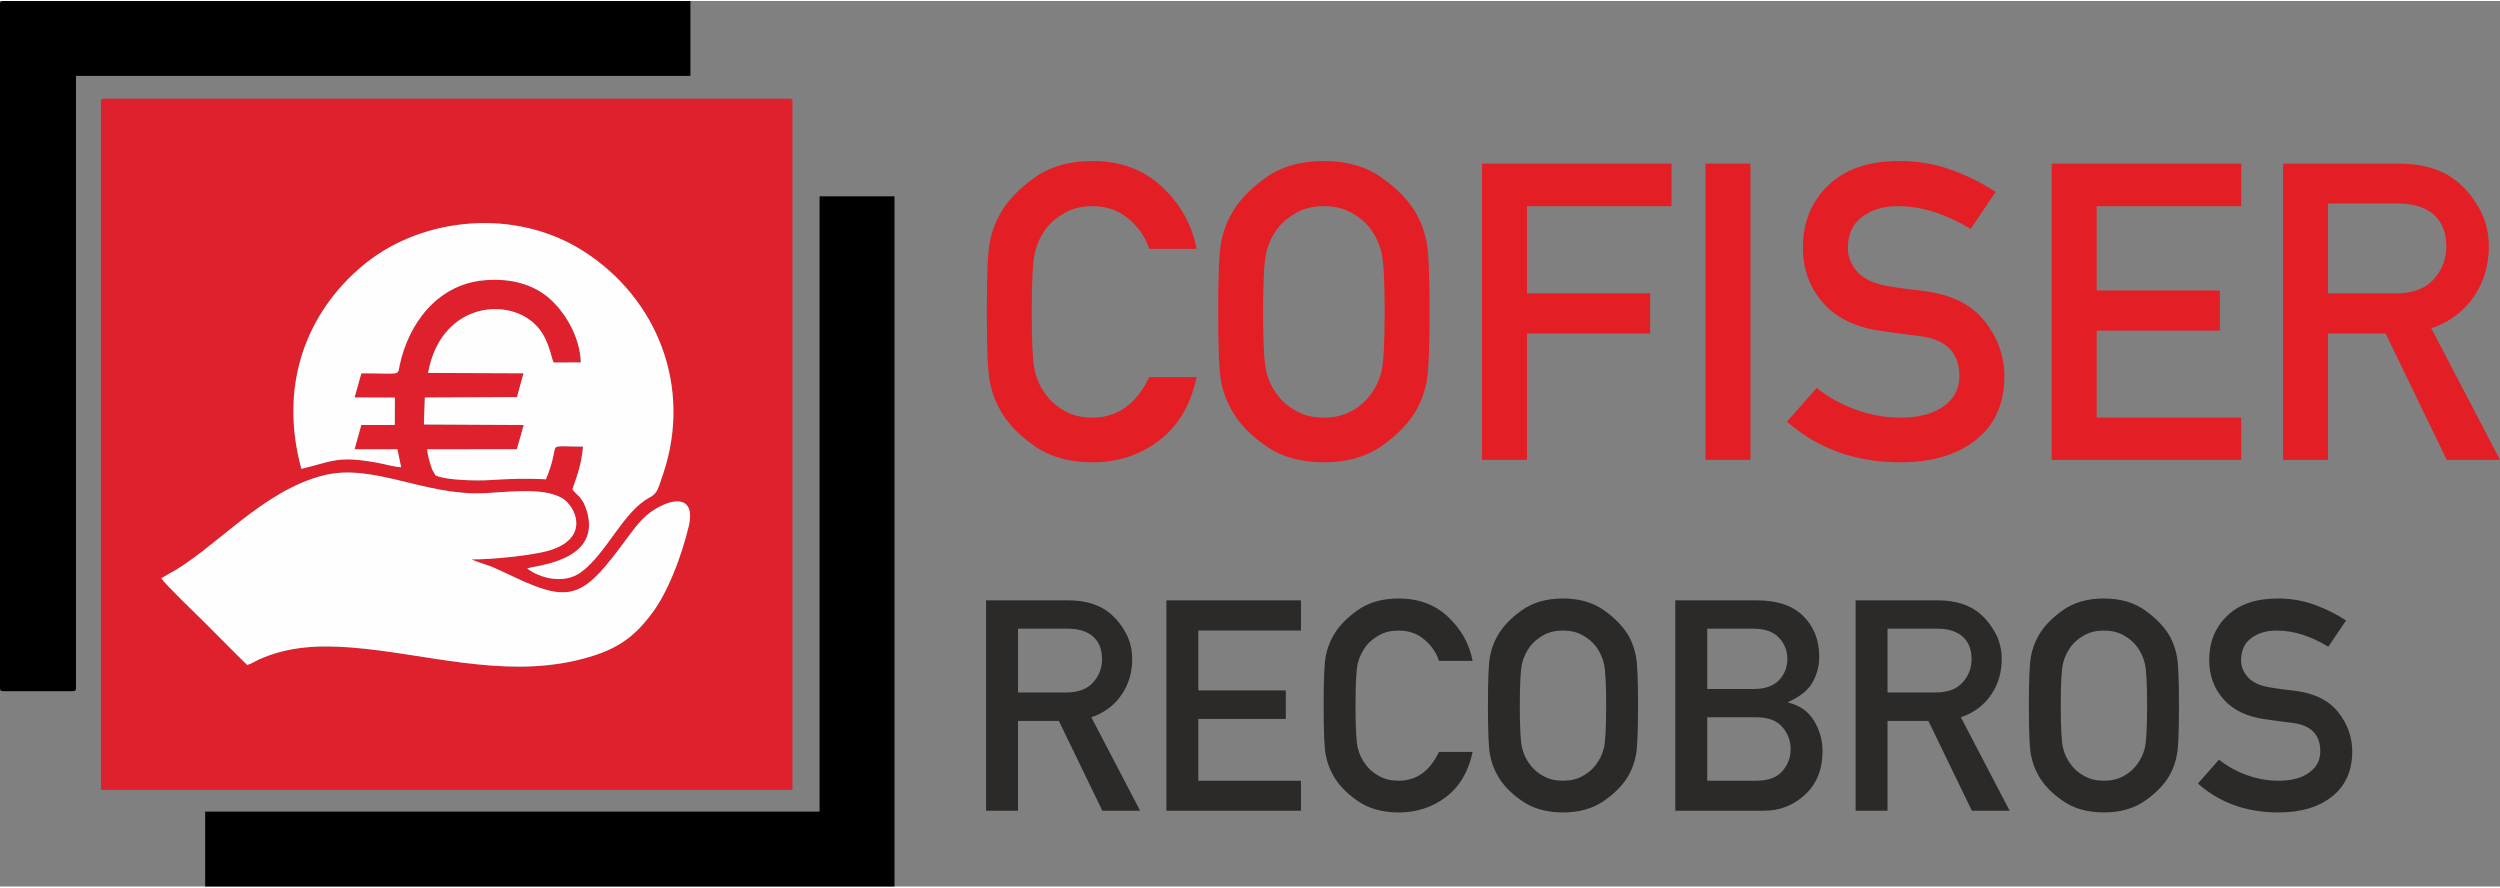
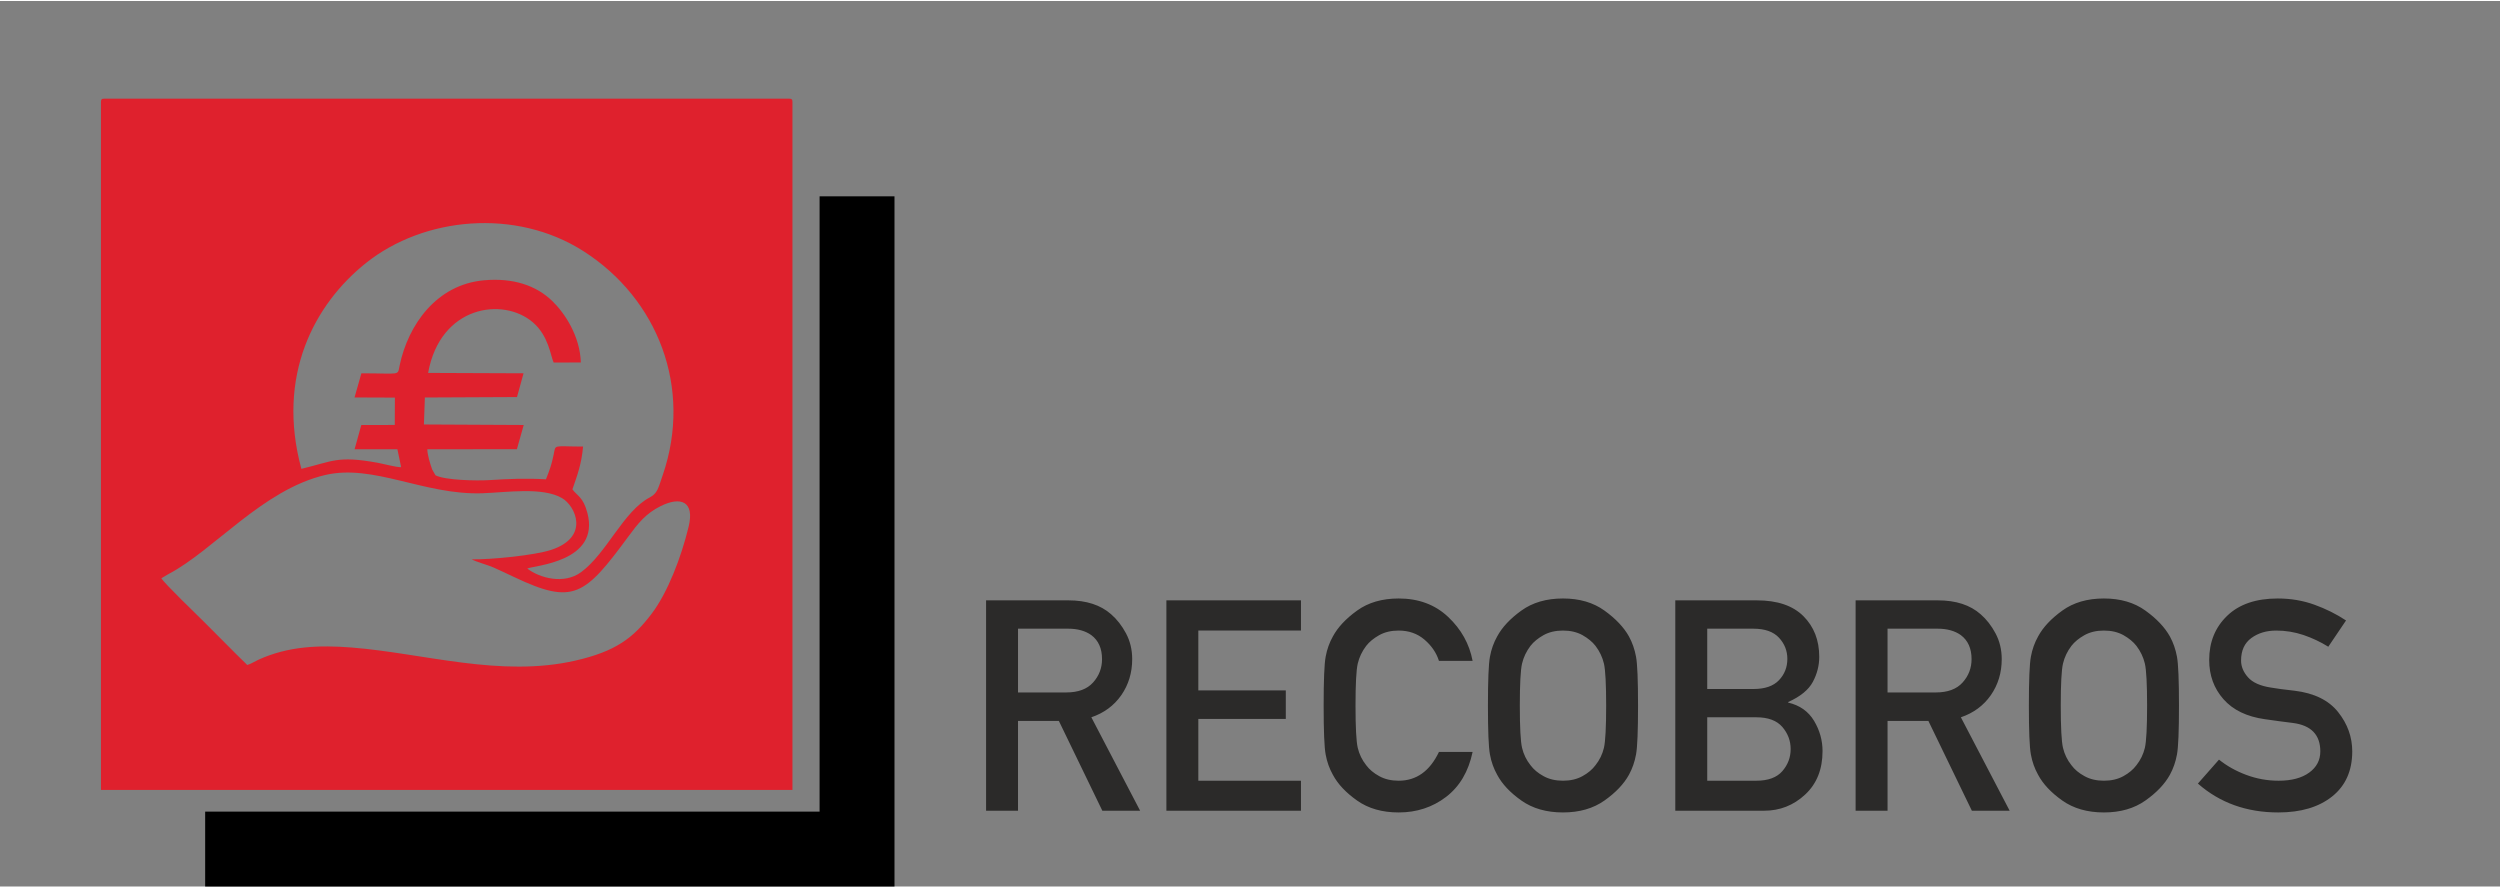
<svg xmlns="http://www.w3.org/2000/svg" xml:space="preserve" width="200px" height="71px" version="1.1" style="shape-rendering:geometricPrecision; text-rendering:geometricPrecision; image-rendering:optimizeQuality; fill-rule:evenodd; clip-rule:evenodd" viewBox="0 0 18818819 6665583">
  <rect x="0" y="0" width="18818819" height="6665583" fill="#808080" stroke="none" />
  <defs>
    <style type="text/css">
   
    .fil1 {fill:black}
    .fil0 {fill:#DF212D}
    .fil2 {fill:#FFFEFE}
    .fil4 {fill:#2B2A29;fill-rule:nonzero}
    .fil3 {fill:#E31E24;fill-rule:nonzero}
   
  </style>
  </defs>
  <g id="Capa_x0020_1">
    <path class="fil0" d="M1861175 4998147c-108984,-105359 -212148,-212657 -321614,-320892 -54466,-53850 -299687,-290750 -325254,-331556l53328 -31667c341121,-178100 709375,-636045 1181167,-746140 362956,-84689 743331,151730 1179402,137668 180655,-5833 456474,-49689 603360,36966 99579,58720 211400,291620 -82012,388964 -124986,41475 -455591,74119 -598852,71403 31895,18477 121988,42344 166152,62118 53864,24123 103138,47549 156319,72701 444473,210102 527609,140264 859111,-309667 69610,-94468 128705,-170153 240044,-225501 152666,-75898 257249,-35601 211493,153790 -56231,232672 -157683,495741 -277384,654307 -139756,185137 -272126,285278 -576456,354795 -564227,128852 -1141740,-55964 -1682407,-98696 -245810,-19440 -478669,-10168 -702417,91939 -26705,12175 -56901,31962 -83980,39468zm407387 -1476533c-190100,-701361 97706,-1240141 487754,-1550478 434091,-345402 1124360,-414544 1635701,-88006 559625,357377 821958,1028073 597353,1683785 -35066,102389 -39989,139274 -98869,170126 -198155,103807 -322672,419709 -516171,562207 -129735,95539 -313574,43682 -405380,-27065 48619,-23775 550140,-47924 452487,-419121 -32042,-121801 -77905,-127902 -112529,-177189 36845,-106576 68794,-190730 80099,-321883 -229100,-334 -204804,-20001 -221554,61262 -16216,78641 -28805,111192 -57877,185311 -152533,-8817 -275766,-3425 -425141,5860 -96890,6020 -331662,1659 -406169,-36003l-24858 -43347c-15814,-43254 -35708,-108623 -37046,-152613l674523 -776 51361 -182140 -751291 -3866 7145 -203105 693494 -3345 49328 -178755 -718379 -2917c91592,-507688 564655,-573070 788725,-380722 119620,102696 133240,254493 156198,302630l204857 -549c-6796,-198703 -119834,-370568 -216042,-463404 -118951,-114777 -291900,-175571 -514993,-155021 -353724,32564 -568455,331943 -633329,641852 -16616,79336 11292,57997 -287699,58225l-51576 181711 303741 1151 -883 205821 -252018 642 -50545 182514 322444 81 28055 134672c-35654,1163 -136371,-25889 -178728,-33555 -302630,-54759 -335141,-10408 -572188,46010zm-1508615 -2761935l0 5178896 5205265 0 0 -5178896c0,-18824 -5699,-24510 -24523,-24510l-5156219 0c-18837,0 -24523,5686 -24523,24510z" />
-     <path class="fil1" d="M0 24497l0 5146224c0,18824 5686,24510 24510,24510l522980 0c18838,0 24510,-5686 24510,-24510l0 -4607096 4625078 0 0 -563625 -5172568 0c-18824,0 -24510,5686 -24510,24497z" />
    <polygon class="fil1" points="6169494,6101944 1544417,6101944 1544417,6665583 6733320,6665583 6733320,1470352 6169494,1470352 " />
-     <path class="fil2" d="M1861175 4998147c27079,-7506 57275,-27293 83980,-39468 223748,-102107 456607,-111379 702417,-91939 540667,42732 1118180,227548 1682407,98696 304330,-69517 436700,-169658 576456,-354795 119701,-158566 221153,-421635 277384,-654307 45756,-189391 -58827,-229688 -211493,-153790 -111339,55348 -170434,131033 -240044,225501 -331502,449931 -414638,519769 -859111,309667 -53181,-25152 -102455,-48578 -156319,-72701 -44164,-19774 -134257,-43641 -166152,-62118 143261,2716 473866,-29928 598852,-71403 293412,-97344 181591,-330244 82012,-388964 -146886,-86655 -422705,-42799 -603360,-36966 -436071,14062 -816446,-222357 -1179402,-137668 -471792,110095 -840046,568040 -1181167,746140l-53328 31667c25567,40806 270788,277706 325254,331556 109466,108235 212630,215533 321614,320892z" />
-     <path class="fil2" d="M2268562 3521614c237047,-56418 269558,-100769 572188,-46010 42357,7666 143074,34718 178728,33555l-28055 -134672 -322444 -81 50545 -182514 252018 -642 883 -205821 -303741 -1151 51576 -181711c298991,-228 271083,21111 287699,-58225 64874,-309909 279605,-609288 633329,-641852 223093,-20550 396042,40244 514993,155021 96208,92836 209246,264701 216042,463404l-204857 549c-22958,-48137 -36578,-199934 -156198,-302630 -224070,-192348 -697133,-126966 -788725,380722l718379 2917 -49328 178755 -693494 3345 -7145 203105 751291 3866 -51361 182140 -674523 776c1338,43990 21232,109359 37046,152613l24858 43347c74507,37662 309279,42023 406169,36003 149375,-9285 272608,-14677 425141,-5860 29072,-74119 41661,-106670 57877,-185311 16750,-81263 -7546,-61596 221554,-61262 -11305,131153 -43254,215307 -80099,321883 34624,49287 80487,55388 112529,177189 97653,371197 -403868,395346 -452487,419121 91806,70747 275645,122604 405380,27065 193499,-142498 318016,-458400 516171,-562207 58880,-30852 63803,-67737 98869,-170126 224605,-655712 -37728,-1326408 -597353,-1683785 -511341,-326538 -1201610,-257396 -1635701,88006 -390048,310337 -677854,849117 -487754,1550478z" />
-     <path class="fil3" d="M8650687 2831050l356788 0c-43883,208430 -137910,367237 -281572,476930 -143649,109707 -311340,164561 -502002,164561 -175518,0 -322832,-42318 -441409,-126417 -119113,-84100 -204256,-174996 -256500,-273210 -36565,-65289 -62158,-136345 -76260,-214170 -14623,-77316 -21419,-250225 -21419,-518725 0,-268501 6796,-441409 21419,-518726 14102,-77838 39695,-148880 76260,-214182 52244,-97158 137387,-188576 256500,-274241 118577,-85678 265891,-128504 441409,-128504 211038,0 386034,65289 523943,195359 138432,130082 225153,285224 259631,465973l-356788 0c-27173,-85679 -78360,-160895 -153590,-225154 -75216,-64245 -166112,-96113 -273196,-96113 -79404,0 -148359,16188 -206343,48578 -58505,32912 -104475,70520 -137909,113359 -43883,57463 -73651,120143 -89853,188576 -15666,67911 -23506,216791 -23506,445075 0,229849 7840,378729 23506,447149 16202,67911 45970,130082 89853,184922 33434,44927 79404,83592 137909,115447 57984,32390 126939,48592 206343,48592 187532,0 330137,-101867 426786,-305079zm519247 -491031c0,-268501 6797,-441409 21420,-518726 14101,-77838 39695,-148880 76260,-214182 52244,-97158 137387,-188576 256499,-274241 118577,-85678 265892,-128504 441410,-128504 174474,0 321267,42826 439844,128504 119098,85665 205298,177083 259617,274241 35521,65302 60606,136344 74707,214182 14623,77317 21420,250225 21420,518726 0,268500 -6797,441409 -21420,518725 -14101,77825 -39186,148881 -74707,214170 -54319,98214 -140519,189110 -259617,273210 -118577,84099 -265370,126417 -439844,126417 -175518,0 -322833,-42318 -441410,-126417 -119112,-84100 -204255,-174996 -256499,-273210 -36565,-65289 -62159,-136345 -76260,-214170 -14623,-77316 -21420,-250225 -21420,-518725zm337978 0c0,229849 7840,378729 23506,447149 16202,67911 45970,130082 89853,184922 33434,44927 79403,83592 137909,115447 57984,32390 126939,48592 206343,48592 79403,0 148358,-16202 206864,-48592 57984,-31855 103954,-70520 137387,-115447 43870,-54840 73651,-117011 89840,-184922 15680,-68420 23506,-217300 23506,-447149 0,-228284 -7826,-377164 -23506,-445075 -16189,-68433 -45970,-131113 -89840,-188576 -33433,-42839 -79403,-80447 -137387,-113359 -58506,-32390 -127461,-48578 -206864,-48578 -79404,0 -148359,16188 -206343,48578 -58506,32912 -104475,70520 -137909,113359 -43883,57463 -73651,120143 -89853,188576 -15666,67911 -23506,216791 -23506,445075zm1648116 1114233l0 -2230045 1426617 0 0 320224 -1088118 0 0 656113 927223 0 0 301934 -927223 0 0 951774 -338499 0zm1682060 0l0 -2230045 338498 0 0 2230045 -338498 0zm613796 -287834l223574 -253877c83578,67389 180227,121199 289398,161938 109172,40752 223053,61650 342687,61650 137388,0 245516,-28738 324397,-86200 78361,-56941 117534,-131635 117534,-224618 0,-175518 -96636,-276341 -290442,-301413 -51201,-6275 -98736,-12536 -142619,-18289 -43869,-6261 -94548,-13579 -153054,-21419 -192750,-26638 -339543,-97680 -440366,-212082 -101345,-114925 -151489,-253356 -151489,-415816 0,-189619 63215,-345817 190141,-468046 126938,-122765 306122,-183880 536493,-183880 137909,0 267457,21942 388642,65811 121721,43883 233515,99780 335369,167169l-188054 278428c-82012,-51201 -169764,-92462 -263283,-124330 -94026,-31347 -190140,-47013 -287819,-47013 -103954,0 -192241,26115 -264849,79403 -72620,53275 -108663,132679 -108663,238733 0,63202 24550,122229 73664,177604 48579,54854 130070,91418 243429,108650 29246,5231 64767,10449 107084,16202 41796,5218 89331,11493 143649,17232 207908,25594 362019,101345 461264,226718 99780,125374 149402,264327 149402,416338 0,204763 -71042,364092 -212604,477452 -142097,113359 -332238,169778 -570970,169778 -335890,0 -620058,-101867 -852515,-306123zm1992355 287834l0 -2230045 1426616 0 0 320224 -1088117 0 0 634693 927223 0 0 301935 -927223 0 0 655070 1088117 0 0 318123 -1426616 0zm2080121 -1929676l0 675968 510885 0c126417,0 221488,-34999 284703,-105519 63202,-69998 95070,-153068 95070,-247616 0,-113360 -38143,-197981 -113359,-254400 -63202,-45448 -145228,-68433 -246559,-68433l-530740 0zm-338499 1929676l0 -2230045 872369 0c190663,0 341630,49114 452902,147315 62158,53810 114924,121721 158285,203212 43361,81490 65289,172387 65289,272675 0,143662 -38651,271122 -115446,381859 -77303,110751 -182822,188589 -317601,234559l517160 990425 -400670 0 -460742 -951774 -433047 0 0 951774 -338499 0z" />
    <path class="fil4" d="M7663125 4724870l0 480007 362782 0c89772,0 157295,-24858 202181,-74935 44873,-49702 67510,-108690 67510,-175825 0,-80501 -27079,-140585 -80500,-180655 -44887,-32270 -103125,-48592 -175090,-48592l-376883 0zm-240378 1370291l0 -1583590 619482 0c135408,0 242613,34865 321615,104609 44150,38210 81611,86428 112409,144305 30785,57863 46358,122403 46358,193632 0,102014 -27440,192522 -81972,271163 -54907,78641 -129829,133909 -225541,166554l367236 703327 -284515 0 -327180 -675874 -307514 0 0 675874 -240378 0zm1357314 0l0 -1583590 1013061 0 0 227387 -772683 0 0 450708 658441 0 0 214409 -658441 0 0 465184 772683 0 0 225902 -1013061 0zm2051730 -442546l253370 0c-31160,148010 -97934,260781 -199948,338686 -102014,77892 -221086,116851 -356480,116851 -124637,0 -229247,-30049 -313454,-89772 -84581,-59723 -145040,-124276 -182140,-194007 -25968,-46371 -44150,-96823 -54157,-152091 -10396,-54907 -15212,-177685 -15212,-368361 0,-190662 4816,-313453 15212,-368347 10007,-55281 28189,-105720 54157,-152091 37100,-68995 97559,-133923 182140,-194756 84207,-60834 188817,-91258 313454,-91258 149857,0 274133,46372 372067,138739 98294,92368 159877,202543 184361,330887l-253370 0c-19279,-60834 -55642,-114243 -109051,-159878 -53422,-45622 -117961,-68259 -194007,-68259 -56392,0 -105358,11506 -146525,34504 -41555,23373 -74200,50077 -97934,80501 -31159,40805 -52311,85317 -63804,133909 -11131,48231 -16696,153951 -16696,316049 0,163222 5565,268942 16696,317534 11493,48231 32645,92368 63804,131314 23734,31909 56379,59362 97934,81986 41167,22998 90133,34504 146525,34504 133173,0 234438,-72340 303058,-216644zm368736 -348694c0,-190662 4816,-313453 15211,-368347 10008,-55281 28190,-105720 54158,-152091 37100,-68995 97559,-133923 182140,-194756 84207,-60834 188816,-91258 313454,-91258 123888,0 228136,30424 312343,91258 84568,60833 145776,125761 184361,194756 25219,46371 43026,96810 53047,152091 10382,54894 15198,177685 15198,368347 0,190676 -4816,313454 -15198,368361 -10021,55268 -27828,105720 -53047,152091 -38585,69731 -99793,134284 -184361,194007 -84207,59723 -188455,89772 -312343,89772 -124638,0 -229247,-30049 -313454,-89772 -84581,-59723 -145040,-124276 -182140,-194007 -25968,-46371 -44150,-96823 -54158,-152091 -10395,-54907 -15211,-177685 -15211,-368361zm240003 0c0,163222 5566,268942 16697,317534 11493,48231 32645,92368 63804,131314 23734,31909 56379,59362 97933,81986 41167,22998 90134,34504 146526,34504 56378,0 105345,-11506 146886,-34504 41181,-22624 73825,-50077 97573,-81986 31159,-38946 52298,-83083 63803,-131314 11118,-48592 16684,-154312 16684,-317534 0,-162098 -5566,-267818 -16684,-316049 -11505,-48592 -32644,-93104 -63803,-133909 -23748,-30424 -56392,-57128 -97573,-80501 -41541,-22998 -90508,-34504 -146886,-34504 -56392,0 -105359,11506 -146526,34504 -41554,23373 -74199,50077 -97933,80501 -31159,40805 -52311,85317 -63804,133909 -11131,48231 -16697,153951 -16697,316049zm1170357 791240l0 -1583590 613930 0c154312,0 271163,39695 350540,119072 79390,79390 119086,181404 119086,306041 0,65289 -15961,127969 -47857,188067 -31908,60098 -93852,110911 -185846,152091l0 4456c86803,20028 151717,66024 194743,137253 42665,71591 63804,147262 63804,227762 0,136880 -43401,245944 -130939,327181 -87177,81236 -190301,121667 -309012,121667l-668449 0zm609850 -703327l-369471 0 0 477425 369471 0c89023,0 154312,-24122 196228,-72340 41541,-48230 62318,-103499 62318,-165817 0,-62319 -20777,-117587 -62318,-166179 -41916,-48606 -107205,-73089 -196228,-73089zm-21888 -666964l-347583 0 0 454039 347583 0c86427,0 150231,-21888 192522,-66399 41916,-44137 63055,-97559 63055,-160614 0,-60847 -21139,-113881 -63055,-159141 -42291,-45261 -106095,-67885 -192522,-67885zm1009730 0l0 480007 362782 0c89772,0 157295,-24858 202181,-74935 44873,-49702 67510,-108690 67510,-175825 0,-80501 -27079,-140585 -80500,-180655 -44887,-32270 -103125,-48592 -175090,-48592l-376883 0zm-240378 1370291l0 -1583590 619482 0c135408,0 242613,34865 321615,104609 44150,38210 81611,86428 112409,144305 30785,57863 46358,122403 46358,193632 0,102014 -27440,192522 -81972,271163 -54907,78641 -129829,133909 -225541,166554l367236 703327 -284515 0 -327180 -675874 -307514 0 0 675874 -240378 0zm1304266 -791240c0,-190662 4817,-313453 15212,-368347 10008,-55281 28190,-105720 54158,-152091 37100,-68995 97559,-133923 182140,-194756 84207,-60834 188816,-91258 313454,-91258 123888,0 228136,30424 312343,91258 84568,60833 145776,125761 184361,194756 25219,46371 43026,96810 53047,152091 10382,54894 15198,177685 15198,368347 0,190676 -4816,313454 -15198,368361 -10021,55268 -27828,105720 -53047,152091 -38585,69731 -99793,134284 -184361,194007 -84207,59723 -188455,89772 -312343,89772 -124638,0 -229247,-30049 -313454,-89772 -84581,-59723 -145040,-124276 -182140,-194007 -25968,-46371 -44150,-96823 -54158,-152091 -10395,-54907 -15212,-177685 -15212,-368361zm240004 0c0,163222 5566,268942 16697,317534 11492,48231 32644,92368 63804,131314 23734,31909 56378,59362 97933,81986 41167,22998 90134,34504 146526,34504 56378,0 105345,-11506 146886,-34504 41180,-22624 73825,-50077 97572,-81986 31160,-38946 52298,-83083 63804,-131314 11118,-48592 16684,-154312 16684,-317534 0,-162098 -5566,-267818 -16684,-316049 -11506,-48592 -32644,-93104 -63804,-133909 -23747,-30424 -56392,-57128 -97572,-80501 -41541,-22998 -90508,-34504 -146886,-34504 -56392,0 -105359,11506 -146526,34504 -41555,23373 -74199,50077 -97933,80501 -31160,40805 -52312,85317 -63804,133909 -11131,48231 -16697,153951 -16697,316049zm1032368 586851l158767 -180280c59348,47843 127969,86053 205499,114991 77531,28939 158393,43776 243349,43776 97558,0 174340,-20403 230357,-61208 55643,-40431 83471,-93479 83471,-159517 0,-124637 -68634,-196228 -206249,-214035 -36364,-4455 -70119,-8897 -101278,-12977 -31159,-4456 -67135,-9647 -108690,-15212 -136879,-18918 -241114,-69370 -312704,-150606 -71965,-81611 -107580,-179919 -107580,-295285 0,-134645 44886,-245570 135033,-332372 90134,-87177 217367,-130578 380964,-130578 97933,0 189926,15587 275979,46746 86441,31160 165818,70855 238157,118711l-133548 197713c-58238,-36350 -120557,-65664 -186956,-88287 -66774,-22263 -135020,-33394 -204389,-33394 -73825,0 -136518,18557 -188080,56392 -51562,37835 -77156,94227 -77156,169524 0,44886 17432,86802 52311,126122 34491,38946 92368,64915 172855,77156 20778,3720 45997,7426 76046,11506 29674,3706 63429,8161 102014,12242 147636,18168 257075,71965 327555,160988 70841,89036 106094,187706 106094,295646 0,145415 -50452,258560 -150980,339048 -100904,80500 -235924,120570 -405447,120570 -238532,0 -440326,-72339 -605394,-217380z" />
  </g>
</svg>